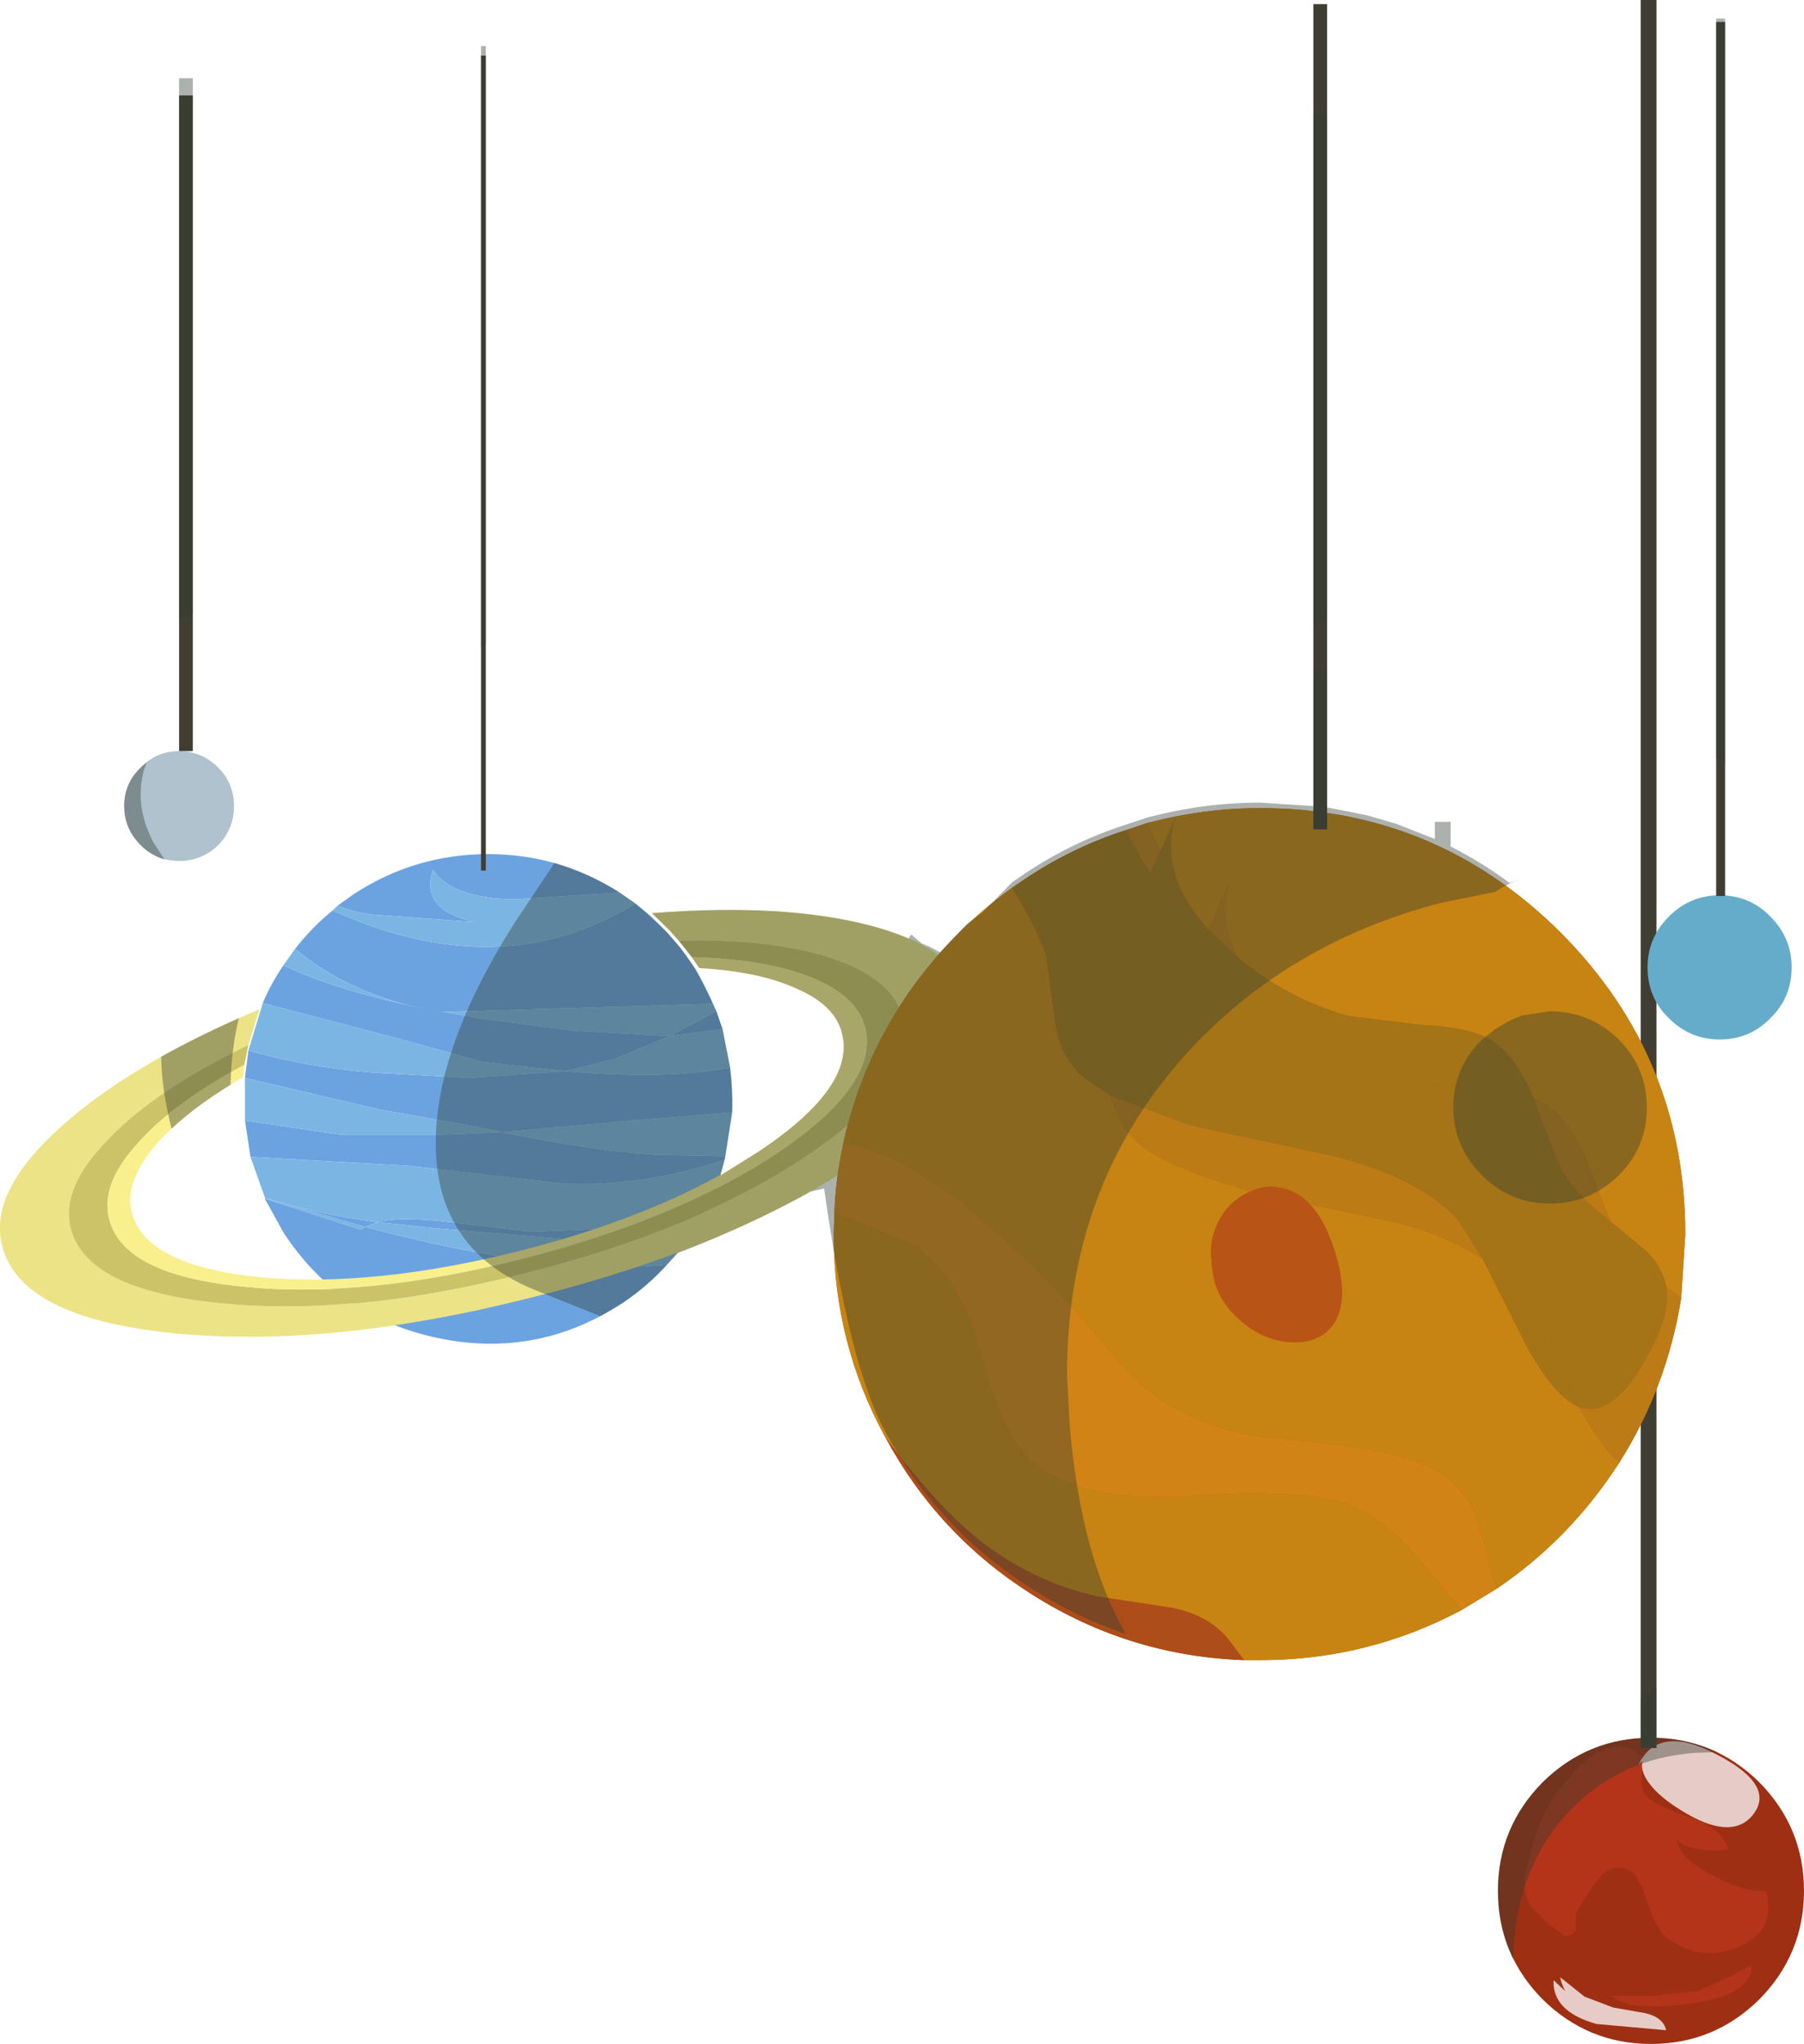
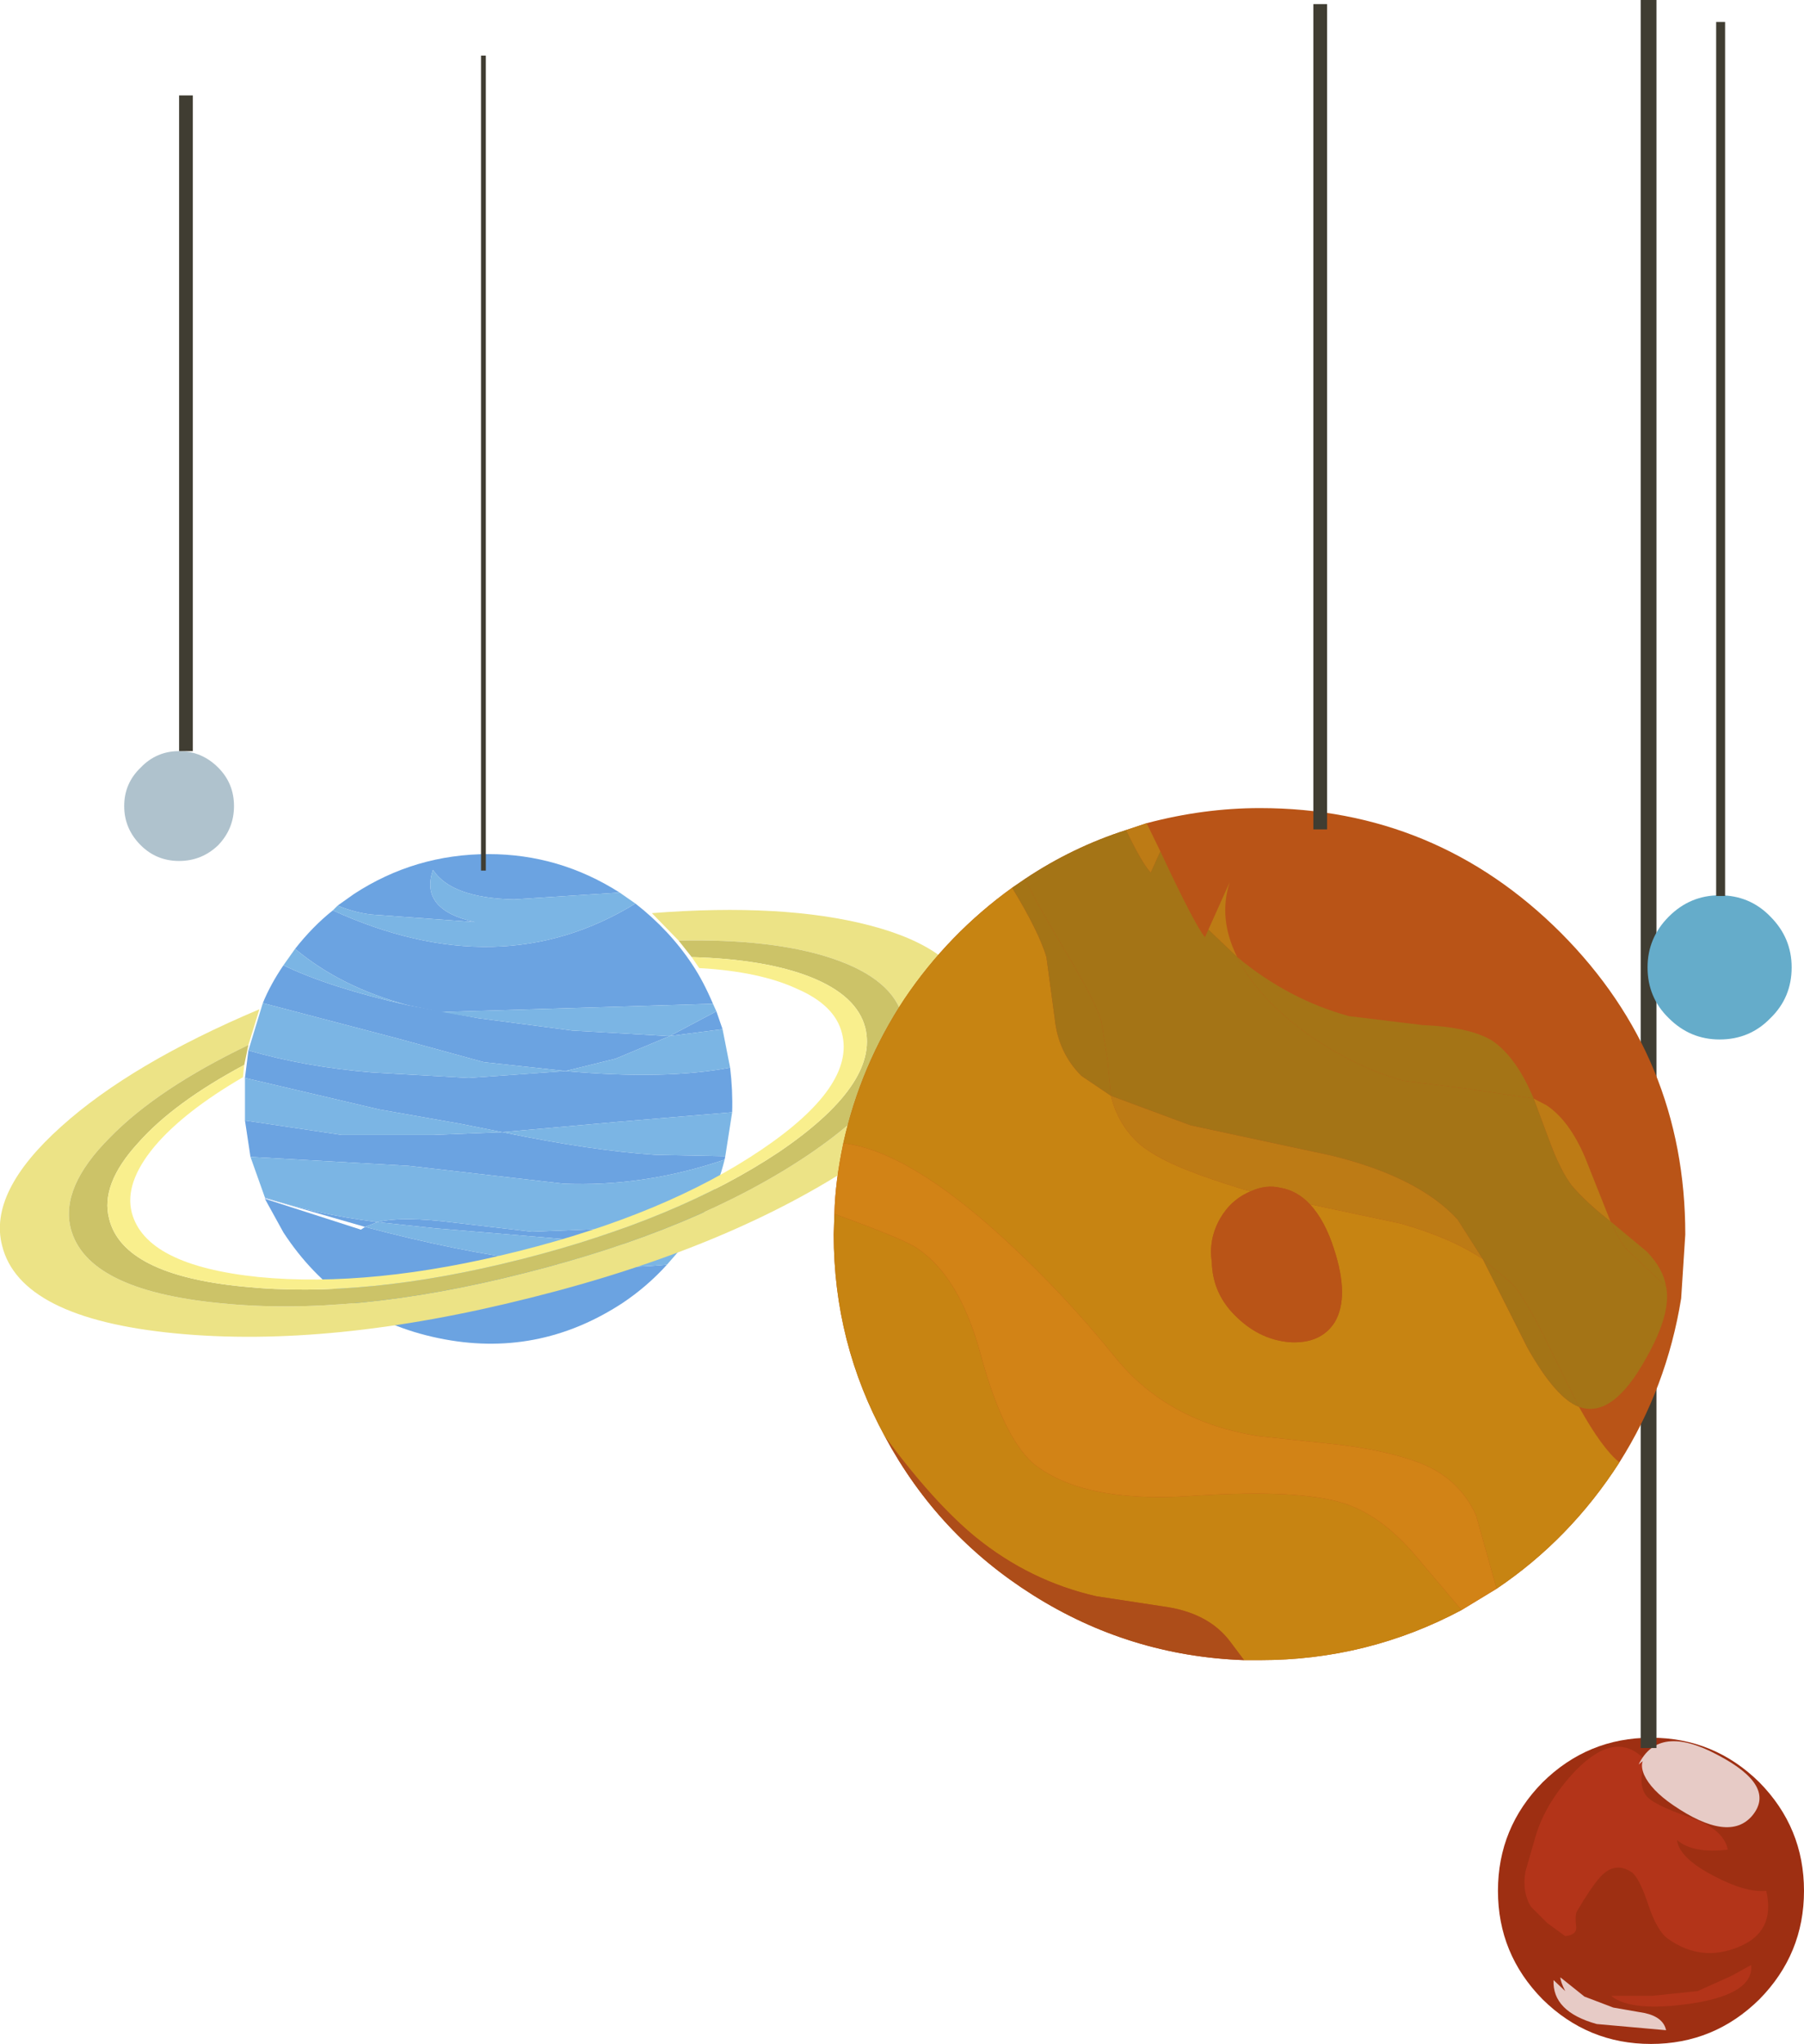
<svg xmlns="http://www.w3.org/2000/svg" height="148.85px" width="131.45px">
  <g transform="matrix(1.0, 0.0, 0.0, 1.0, 65.7, 66.4)">
    <path d="M54.6 60.15 Q59.2 60.15 62.5 63.4 65.75 66.7 65.75 71.3 65.75 75.9 62.5 79.2 59.2 82.45 54.6 82.45 50.0 82.45 46.7 79.2 43.45 75.9 43.45 71.3 43.45 66.7 46.7 63.4 50.0 60.15 54.6 60.15" fill="#9e2f12" fill-rule="evenodd" stroke="none" />
    <path d="M54.2 61.8 Q54.55 60.8 55.2 60.8 L54.5 62.3 54.2 61.8 54.05 62.2 Q53.7 63.55 54.2 64.3 54.65 65.0 57.45 65.95 59.9 66.8 60.2 68.3 57.65 68.6 56.5 67.6 56.65 68.9 59.15 70.2 61.5 71.45 63.0 71.3 63.7 74.3 60.95 75.4 58.25 76.5 55.85 74.8 55.05 74.25 54.4 72.3 53.75 70.35 53.2 69.95 51.95 69.1 50.85 70.35 50.2 71.1 49.2 72.8 49.05 73.05 49.15 73.95 49.2 74.5 48.35 74.6 L47.05 73.65 45.85 72.45 Q45.2 71.4 45.45 69.9 L46.2 67.3 Q46.95 64.8 49.15 62.5 51.95 59.65 54.0 61.6 L54.2 61.8" fill="#b33419" fill-rule="evenodd" stroke="none" />
    <path d="M51.7 78.95 L54.65 78.95 58.0 78.6 60.45 77.5 61.9 76.7 Q62.1 78.8 57.6 79.5 53.15 80.15 51.7 78.95" fill="#b33419" fill-rule="evenodd" stroke="none" />
    <path d="M54.0 61.85 L53.7 62.1 Q55.15 59.1 59.45 61.4 63.75 63.65 62.0 65.8 60.3 67.85 56.2 65.05 54.6 63.95 54.1 62.85 53.85 62.25 54.0 61.85" fill="#e7cbc6" fill-rule="evenodd" stroke="none" />
    <path d="M48.35 78.6 Q48.0 77.9 48.0 77.6 L49.75 79.0 51.85 79.8 54.15 80.2 Q55.5 80.5 55.7 81.45 L50.65 81.0 Q47.4 80.1 47.5 77.8 L48.35 78.6" fill="#e7cbc6" fill-rule="evenodd" stroke="none" />
    <path d="M53.85 -66.4 L55.0 -66.4 55.0 60.9 53.85 60.9 53.85 -66.4" fill="#403d32" fill-rule="evenodd" stroke="none" />
    <path d="M-12.9 18.05 Q-18.8 20.05 -24.65 19.8 L-35.95 18.5 -47.45 17.85 -47.85 15.2 -40.8 16.25 -34.15 16.25 -29.1 16.05 Q-22.55 17.4 -17.95 17.7 L-12.85 17.8 -12.9 18.05" fill="#6ba3e1" fill-rule="evenodd" stroke="none" />
    <path d="M-38.2 22.6 L-39.1 22.95 -46.4 20.85 -46.4 20.8 Q-42.85 22.0 -38.2 22.6" fill="#6ba3e1" fill-rule="evenodd" stroke="none" />
    <path d="M-38.6 11.7 L-31.55 12.1 -24.5 11.6 Q-17.2 12.25 -12.5 11.35 -12.3 13.0 -12.35 14.6 L-20.7 15.3 -29.1 16.05 -32.1 15.45 -38.05 14.4 -47.85 12.1 -47.6 10.1 Q-43.45 11.3 -38.6 11.7" fill="#6ba3e1" fill-rule="evenodd" stroke="none" />
    <path d="M-46.55 6.65 Q-46.0 5.3 -45.05 3.9 -41.6 5.55 -36.0 6.8 L-30.85 7.75 -24.0 8.65 -17.05 9.05 -16.9 9.05 -20.85 10.7 -24.5 11.6 -30.45 10.95 -36.65 9.25 -46.55 6.65" fill="#6ba3e1" fill-rule="evenodd" stroke="none" />
    <path d="M-39.9 -1.3 Q-35.45 -4.2 -30.1 -4.2 -24.95 -4.2 -20.55 -1.4 L-28.25 -0.9 Q-32.8 -1.0 -34.15 -3.05 -35.15 -0.15 -31.1 0.75 L-38.65 0.2 Q-39.9 0.05 -41.1 -0.45 L-39.9 -1.3" fill="#6ba3e1" fill-rule="evenodd" stroke="none" />
    <path d="M-13.05 8.55 L-16.9 9.05 -13.5 7.25 -13.05 8.55" fill="#6ba3e1" fill-rule="evenodd" stroke="none" />
    <path d="M-44.2 2.7 Q-42.9 1.05 -41.45 -0.1 -29.25 5.45 -19.4 -0.6 -16.9 1.35 -15.25 3.85 -14.45 5.05 -13.75 6.7 L-33.55 7.3 -36.0 6.8 Q-40.85 5.5 -44.2 2.7" fill="#6ba3e1" fill-rule="evenodd" stroke="none" />
    <path d="M-39.1 22.95 Q-25.55 26.55 -17.1 25.7 -18.55 27.3 -20.35 28.5 -26.55 32.55 -33.75 31.05 -41.0 29.55 -45.05 23.35 L-46.4 20.9 -39.4 23.15 -39.1 22.95" fill="#6ba3e1" fill-rule="evenodd" stroke="none" />
    <path d="M-38.2 22.6 Q-36.35 22.15 -32.5 22.65 L-26.95 23.3 -20.65 23.05 Q-16.8 22.65 -14.2 21.6 L-16.1 24.55 -34.0 23.05 -38.2 22.6" fill="#6ba3e1" fill-rule="evenodd" stroke="none" />
    <path d="M-20.85 10.7 L-16.9 9.05 -13.05 8.55 -12.5 11.35 Q-17.2 12.25 -24.5 11.6 L-20.85 10.7" fill="#7bb5e4" fill-rule="evenodd" stroke="none" />
    <path d="M-17.95 17.7 Q-22.55 17.4 -29.1 16.05 L-20.7 15.3 -12.35 14.6 -12.85 17.8 -17.95 17.7" fill="#7bb5e4" fill-rule="evenodd" stroke="none" />
-     <path d="M-39.1 22.95 L-39.4 23.15 -46.4 20.9 -46.4 20.85 -39.1 22.95" fill="#7bb5e4" fill-rule="evenodd" stroke="none" />
    <path d="M-34.15 16.25 L-40.8 16.25 -47.85 15.2 -47.85 12.1 -38.05 14.4 -32.1 15.45 -29.1 16.05 -34.15 16.25" fill="#7bb5e4" fill-rule="evenodd" stroke="none" />
    <path d="M-30.85 7.75 L-33.55 7.3 -13.75 6.7 -13.5 7.25 -16.9 9.05 -17.05 9.05 -24.0 8.65 -30.85 7.75" fill="#7bb5e4" fill-rule="evenodd" stroke="none" />
    <path d="M-24.65 19.8 Q-18.8 20.05 -12.9 18.05 -13.3 19.7 -14.2 21.6 -16.8 22.65 -20.65 23.05 L-26.95 23.3 -32.5 22.65 Q-36.35 22.15 -38.2 22.6 -42.85 22.0 -46.4 20.8 L-47.45 17.85 -35.95 18.5 -24.65 19.8" fill="#7bb5e4" fill-rule="evenodd" stroke="none" />
    <path d="M-38.2 22.6 L-34.0 23.05 -16.1 24.55 -17.1 25.7 Q-25.55 26.55 -39.1 22.95 L-38.2 22.6" fill="#7bb5e4" fill-rule="evenodd" stroke="none" />
    <path d="M-23.3 0.8 Q-27.45 1.55 -31.1 0.75 -25.4 0.65 -23.3 0.8" fill="#7bb5e4" fill-rule="evenodd" stroke="none" />
    <path d="M-36.65 9.25 L-30.45 10.95 -24.5 11.6 -31.55 12.1 -38.6 11.7 Q-43.45 11.3 -47.6 10.1 L-46.55 6.65 -36.65 9.25" fill="#7bb5e4" fill-rule="evenodd" stroke="none" />
    <path d="M-45.05 3.9 L-44.2 2.7 Q-40.85 5.5 -36.0 6.8 -41.6 5.55 -45.05 3.9" fill="#7bb5e4" fill-rule="evenodd" stroke="none" />
    <path d="M-41.45 -0.1 L-41.1 -0.45 Q-39.9 0.05 -38.65 0.2 L-31.1 0.75 Q-35.15 -0.15 -34.15 -3.05 -32.8 -1.0 -28.25 -0.9 L-20.55 -1.4 -19.4 -0.6 Q-29.25 5.45 -41.45 -0.1" fill="#7bb5e4" fill-rule="evenodd" stroke="none" />
    <path d="M-18.2 0.1 Q-8.6 -0.65 -2.3 1.0 4.2 2.7 5.1 6.5 6.45 11.75 -2.95 18.1 -12.4 24.45 -27.0 28.1 -41.65 31.8 -52.95 30.7 -64.25 29.6 -65.55 24.3 -66.55 20.4 -61.25 15.65 -56.15 11.05 -46.8 7.1 L-47.6 9.7 Q-54.25 12.9 -57.7 16.45 -61.3 20.05 -60.55 23.05 -59.4 27.55 -49.7 28.5 -40.0 29.5 -27.45 26.3 -14.9 23.15 -6.8 17.7 1.25 12.25 0.1 7.75 -0.6 4.9 -5.05 3.4 -9.4 1.95 -16.25 2.1 L-18.2 0.1" fill="#ece386" fill-rule="evenodd" stroke="none" />
    <path d="M-6.65 4.75 Q-9.95 3.45 -15.3 3.3 L-16.25 2.1 Q-9.4 1.95 -5.05 3.4 -0.6 4.9 0.1 7.75 1.25 12.25 -6.8 17.7 -14.9 23.15 -27.45 26.3 -40.0 29.5 -49.7 28.5 -59.4 27.55 -60.55 23.05 -61.3 20.05 -57.7 16.45 -54.25 12.9 -47.6 9.7 L-47.9 11.15 Q-53.05 13.9 -55.65 16.85 -58.4 19.85 -57.75 22.35 -56.75 26.45 -47.95 27.3 -39.1 28.2 -27.7 25.3 -16.3 22.4 -8.95 17.5 -1.65 12.55 -2.65 8.45 -3.25 6.1 -6.65 4.75" fill="#ccc368" fill-rule="evenodd" stroke="none" />
    <path d="M-7.65 5.6 Q-10.35 4.35 -14.75 4.1 L-15.3 3.3 Q-9.95 3.45 -6.65 4.75 -3.25 6.1 -2.65 8.45 -1.65 12.55 -8.95 17.5 -16.3 22.4 -27.7 25.3 -39.1 28.2 -47.95 27.3 -56.75 26.45 -57.75 22.35 -58.4 19.85 -55.65 16.85 -53.05 13.9 -47.9 11.15 L-48.0 12.05 Q-52.3 14.55 -54.45 17.1 -56.65 19.75 -56.1 21.9 -55.1 25.75 -46.85 26.6 -38.6 27.4 -27.85 24.7 -17.15 22.0 -10.25 17.35 -3.35 12.7 -4.35 8.85 -4.85 6.8 -7.65 5.6" fill="#f9ef8d" fill-rule="evenodd" stroke="none" />
    <path d="M0.2 6.35 Q3.4 1.6 8.05 -1.75 L9.0 -2.4 Q12.45 -4.7 16.35 -5.95 L17.85 -6.45 Q22.0 -7.55 26.1 -7.55 38.95 -7.55 48.05 1.55 57.1 10.65 57.1 23.5 L56.8 28.15 Q55.75 34.65 52.3 40.1 48.7 45.7 43.35 49.3 L40.8 50.85 Q33.95 54.5 26.1 54.5 L24.95 54.5 Q16.6 54.2 9.55 49.75 2.65 45.4 -1.2 38.25 -4.95 31.4 -4.95 23.5 L-4.9 22.0 Q-4.85 19.7 -4.25 16.85 -3.0 11.2 0.2 6.35" fill="#b95417" fill-rule="evenodd" stroke="none" />
    <path d="M0.2 6.35 Q3.4 1.6 8.05 -1.75 10.0 1.45 10.55 3.3 L11.15 7.75 Q11.4 10.25 13.1 11.95 L15.25 13.4 Q15.7 15.3 17.05 16.65 18.2 17.8 20.9 18.85 22.4 19.45 25.0 20.25 L25.45 20.35 Q24.0 20.95 23.2 22.35 22.35 23.85 22.6 25.5 22.65 27.9 24.5 29.6 26.2 31.2 28.35 31.35 30.55 31.45 31.55 29.9 32.65 28.05 31.5 24.55 30.85 22.5 29.75 21.3 L36.35 22.7 Q40.05 23.75 42.35 25.3 L45.6 31.75 Q47.65 35.4 49.35 36.05 51.05 39.1 52.3 40.1 48.7 45.7 43.35 49.3 L41.85 43.95 Q40.6 41.2 37.65 40.1 35.2 39.2 31.75 38.8 L26.1 38.2 Q19.45 37.2 15.6 32.5 11.85 27.85 7.55 23.9 0.55 17.45 -4.25 16.85 -3.0 11.2 0.2 6.35" fill="#c78412" fill-rule="evenodd" stroke="none" />
    <path d="M1.2 24.55 Q4.25 26.65 5.75 32.2 7.35 38.1 9.5 40.1 13.05 43.05 20.95 42.55 29.85 41.95 32.95 43.35 35.1 44.25 37.2 46.6 L40.8 50.85 Q33.95 54.5 26.1 54.5 L24.95 54.5 23.9 53.1 Q22.4 51.15 19.45 50.65 L14.2 49.85 Q9.35 48.75 5.4 45.55 2.35 43.05 -1.2 38.25 -4.95 31.4 -4.95 23.5 L-4.9 22.0 Q0.35 23.9 1.2 24.55" fill="#c78412" fill-rule="evenodd" stroke="none" />
-     <path d="M19.95 -6.85 L18.85 -4.4 17.85 -6.45 Q22.0 -7.55 26.1 -7.55 38.95 -7.55 48.05 1.55 57.1 10.65 57.1 23.5 L56.8 28.15 55.7 27.3 Q55.5 26.0 54.3 24.75 L51.65 22.55 49.8 17.9 Q48.65 15.2 47.0 14.1 L46.05 13.6 Q44.8 10.6 43.05 9.4 41.45 8.4 37.95 8.25 L32.6 7.6 Q28.2 6.4 24.45 3.3 23.05 0.5 23.9 -2.15 L22.35 1.3 Q18.65 -2.8 19.95 -6.85" fill="#c78412" fill-rule="evenodd" stroke="none" />
    <path d="M18.15 -2.85 Q17.5 -3.55 16.35 -5.95 L17.85 -6.45 18.85 -4.4 18.15 -2.85" fill="#bd7b15" fill-rule="evenodd" stroke="none" />
    <path d="M40.5 22.4 L42.35 25.3 Q40.05 23.75 36.35 22.7 L29.75 21.3 Q28.8 20.3 27.6 20.1 26.55 19.85 25.45 20.35 L25.0 20.25 Q22.4 19.45 20.9 18.85 18.2 17.8 17.05 16.65 15.7 15.3 15.25 13.4 L21.05 15.55 31.3 17.75 Q37.65 19.3 40.5 22.4" fill="#bd7b15" fill-rule="evenodd" stroke="none" />
    <path d="M24.45 3.3 L22.35 1.3 23.9 -2.15 Q23.05 0.5 24.45 3.3" fill="#bd7b15" fill-rule="evenodd" stroke="none" />
    <path d="M51.65 22.55 Q49.85 21.15 48.8 19.9 48.05 18.9 47.3 16.95 L46.05 13.6 47.0 14.1 Q48.65 15.2 49.8 17.9 L51.65 22.55" fill="#bd7b15" fill-rule="evenodd" stroke="none" />
-     <path d="M55.7 27.3 L56.8 28.15 Q55.75 34.65 52.3 40.1 51.05 39.1 49.35 36.05 51.8 36.95 54.25 32.5 56.1 29.25 55.7 27.3" fill="#bd7b15" fill-rule="evenodd" stroke="none" />
-     <path d="M22.35 1.3 L22.1 1.85 Q21.35 0.95 18.85 -4.4 L19.95 -6.85 Q18.65 -2.8 22.35 1.3" fill="#a47416" fill-rule="evenodd" stroke="none" />
    <path d="M42.35 25.3 L44.5 27.1 Q45.4 28.1 46.85 31.0 L49.35 36.05 Q47.65 35.4 45.6 31.75 L42.35 25.3" fill="#a47416" fill-rule="evenodd" stroke="none" />
    <path d="M29.85 9.1 Q26.0 6.4 24.45 3.3 28.2 6.4 32.6 7.6 L37.95 8.25 Q41.45 8.4 43.05 9.4 44.8 10.6 46.05 13.6 L41.3 12.9 36.55 12.3 Q33.25 11.4 29.85 9.1" fill="#a47416" fill-rule="evenodd" stroke="none" />
    <path d="M51.65 22.55 L54.3 24.75 Q55.5 26.0 55.7 27.3 L52.8 24.55 Q52.3 23.95 51.65 22.55" fill="#a47416" fill-rule="evenodd" stroke="none" />
    <path d="M13.1 11.95 Q11.4 10.25 11.15 7.75 L10.55 3.3 Q10.0 1.45 8.05 -1.75 L9.0 -2.4 Q9.75 -0.75 12.0 3.0 14.0 6.3 14.55 7.95 L15.0 10.8 15.25 13.4 13.1 11.95" fill="#a47416" fill-rule="evenodd" stroke="none" />
    <path d="M15.0 10.8 L14.55 7.95 Q14.0 6.3 12.0 3.0 9.75 -0.75 9.0 -2.4 12.45 -4.7 16.35 -5.95 17.5 -3.55 18.15 -2.85 L18.85 -4.4 Q21.35 0.95 22.1 1.85 L22.35 1.3 24.45 3.3 Q26.0 6.4 29.85 9.1 33.25 11.4 36.55 12.3 L41.3 12.9 46.05 13.6 47.3 16.95 Q48.05 18.9 48.8 19.9 49.85 21.15 51.65 22.55 52.3 23.95 52.8 24.55 L55.7 27.3 Q56.1 29.25 54.25 32.5 51.8 36.95 49.35 36.05 L46.85 31.0 Q45.4 28.1 44.5 27.1 L42.35 25.3 40.5 22.4 Q37.65 19.3 31.3 17.75 L21.05 15.55 15.25 13.4 15.0 10.8" fill="#a47416" fill-rule="evenodd" stroke="none" />
    <path d="M41.85 43.95 L43.35 49.3 40.8 50.85 37.2 46.6 Q35.1 44.25 32.95 43.35 29.85 41.95 20.95 42.55 13.05 43.05 9.5 40.1 7.35 38.1 5.75 32.2 4.25 26.65 1.2 24.55 0.35 23.9 -4.9 22.0 -4.85 19.7 -4.25 16.85 0.55 17.45 7.55 23.9 11.85 27.85 15.6 32.5 19.45 37.2 26.1 38.2 L31.75 38.8 Q35.2 39.2 37.65 40.1 40.6 41.2 41.85 43.95" fill="#d28316" fill-rule="evenodd" stroke="none" />
    <path d="M14.2 49.85 L19.45 50.65 Q22.4 51.15 23.9 53.1 L24.95 54.5 Q16.6 54.2 9.55 49.75 2.65 45.4 -1.2 38.25 2.35 43.05 5.4 45.55 9.35 48.75 14.2 49.85" fill="#ad4d19" fill-rule="evenodd" stroke="none" />
    <path d="M23.2 22.35 Q24.0 20.95 25.45 20.35 L29.75 21.3 Q30.85 22.5 31.5 24.55 32.65 28.05 31.55 29.9 30.55 31.45 28.35 31.35 26.2 31.2 24.5 29.6 22.65 27.9 22.6 25.5 23.15 28.65 27.15 30.7 L22.85 23.85 22.6 25.5 Q22.35 23.85 23.2 22.35" fill="#b95417" fill-rule="evenodd" stroke="none" />
    <path d="M27.15 30.7 Q23.15 28.65 22.6 25.5 L22.85 23.85 27.15 30.7" fill="#b95417" fill-rule="evenodd" stroke="none" />
    <path d="M25.45 20.35 Q26.55 19.85 27.6 20.1 28.8 20.3 29.75 21.3 L25.45 20.35" fill="#b95417" fill-rule="evenodd" stroke="none" />
    <path d="M63.3 0.35 Q64.85 1.9 64.85 4.05 64.85 6.25 63.3 7.75 61.8 9.3 59.6 9.3 57.45 9.3 55.9 7.75 54.35 6.25 54.35 4.05 54.35 1.9 55.9 0.35 57.45 -1.2 59.6 -1.2 61.8 -1.2 63.3 0.35" fill="#65acca" fill-rule="evenodd" stroke="none" />
    <path d="M-48.65 -7.7 Q-48.65 -6.05 -49.8 -4.85 -51.0 -3.7 -52.65 -3.7 -54.3 -3.7 -55.45 -4.85 -56.65 -6.05 -56.65 -7.7 -56.65 -9.35 -55.45 -10.5 -54.3 -11.7 -52.65 -11.7 -51.0 -11.7 -49.8 -10.5 -48.65 -9.35 -48.65 -7.7" fill="#afc2cd" fill-rule="evenodd" stroke="none" />
    <path d="M-30.65 -62.35 L-30.3 -62.35 -30.3 -3.0 -30.65 -3.0 -30.65 -62.35" fill="#403d32" fill-rule="evenodd" stroke="none" />
    <path d="M-52.65 -59.45 L-51.65 -59.45 -51.65 -11.7 -52.65 -11.7 -52.65 -59.45" fill="#403d32" fill-rule="evenodd" stroke="none" />
    <path d="M30.0 -66.1 L31.0 -66.1 31.0 -6.0 30.0 -6.0 30.0 -66.1" fill="#403d32" fill-rule="evenodd" stroke="none" />
    <path d="M59.35 -64.8 L60.0 -64.8 60.0 -1.15 59.35 -1.15 59.35 -64.8" fill="#403d32" fill-rule="evenodd" stroke="none" />
-     <path d="M-53.95 10.55 Q-51.35 9.1 -48.3 7.75 -48.85 10.05 -48.9 12.6 -51.5 14.2 -53.2 15.8 -53.95 12.8 -53.95 10.55 M-55.45 -8.5 Q-55.45 -6.85 -54.55 -5.1 L-53.7 -3.8 Q-54.7 -4.1 -55.45 -4.85 -56.65 -6.05 -56.65 -7.7 -56.65 -9.35 -55.45 -10.5 L-55.0 -10.9 Q-55.45 -9.85 -55.45 -8.5 M-52.65 -60.7 L-51.65 -60.7 -51.65 -21.75 -52.65 -21.35 -52.65 -60.7 M-30.65 -63.05 L-30.3 -63.05 -30.3 -19.55 -30.65 -19.3 -30.65 -63.05 M46.7 63.4 Q49.75 60.4 53.85 60.2 L53.85 57.25 55.0 56.45 55.0 60.15 Q57.4 60.25 59.45 61.2 L57.8 61.25 Q52.35 61.65 48.7 65.45 44.75 69.55 44.55 76.25 43.45 74.0 43.45 71.3 43.45 66.7 46.7 63.4 M52.25 9.3 Q54.3 11.35 54.3 14.25 54.3 17.15 52.25 19.2 50.15 21.25 47.25 21.25 44.35 21.25 42.3 19.2 40.2 17.15 40.2 14.25 40.2 11.35 42.3 9.3 L43.25 8.55 Q44.15 7.95 45.2 7.55 L47.25 7.25 Q50.15 7.25 52.25 9.3 M8.05 -2.15 L9.0 -2.8 Q12.45 -5.1 16.35 -6.35 L17.85 -6.85 Q22.0 -7.95 26.1 -7.95 L30.0 -7.7 30.0 -17.3 31.0 -17.65 31.0 -7.6 32.8 -7.25 34.0 -7.0 36.05 -6.4 38.85 -5.3 38.85 -6.55 40.0 -6.55 40.0 -4.75 Q42.2 -3.65 44.3 -2.1 L45.2 -2.45 Q44.15 -2.05 43.25 -1.45 L39.3 -0.65 Q27.95 2.3 20.55 10.55 12.05 20.1 12.05 33.7 L12.25 37.5 Q12.65 42.1 13.65 45.9 14.75 49.9 16.35 52.6 12.8 51.4 9.55 49.35 2.65 45.0 -1.2 37.85 -3.85 33.0 -5.65 20.15 L-6.7 20.4 -6.75 20.4 -6.75 20.45 Q-11.1 22.85 -16.3 24.85 L-17.1 25.7 Q-18.55 27.3 -20.35 28.5 L-21.95 29.45 -26.45 27.65 Q-33.95 24.75 -33.95 16.85 -33.95 9.85 -28.2 0.8 L-25.3 -3.55 Q-22.85 -2.85 -20.55 -1.4 L-19.4 -0.6 -18.35 0.3 -17.1 1.5 -16.1 2.65 -15.25 3.85 -15.0 4.2 -13.75 6.7 -13.5 7.25 -13.05 8.55 -12.5 11.35 Q-12.3 13.0 -12.35 14.6 L-12.85 17.8 -12.9 18.05 -13.2 19.2 -10.25 17.35 Q-3.35 12.7 -4.35 8.85 -4.85 6.8 -7.65 5.6 -10.35 4.35 -14.75 4.1 L-15.3 3.3 -15.95 2.45 -16.25 2.1 -16.9 1.35 -18.2 0.1 Q-8.6 -0.65 -2.3 1.0 -0.75 1.4 0.5 1.95 L0.7 1.65 1.45 2.3 2.05 2.55 2.8 2.95 4.75 0.9 5.9 0.05 8.05 -2.15 M30.0 -58.05 L31.0 -58.05 31.0 -21.25 30.0 -20.9 30.0 -58.05 M59.35 -65.05 L60.0 -65.05 60.0 -10.85 59.35 -11.2 59.35 -65.05" fill="#313e33" fill-opacity="0.4" fill-rule="evenodd" stroke="none" />
  </g>
</svg>